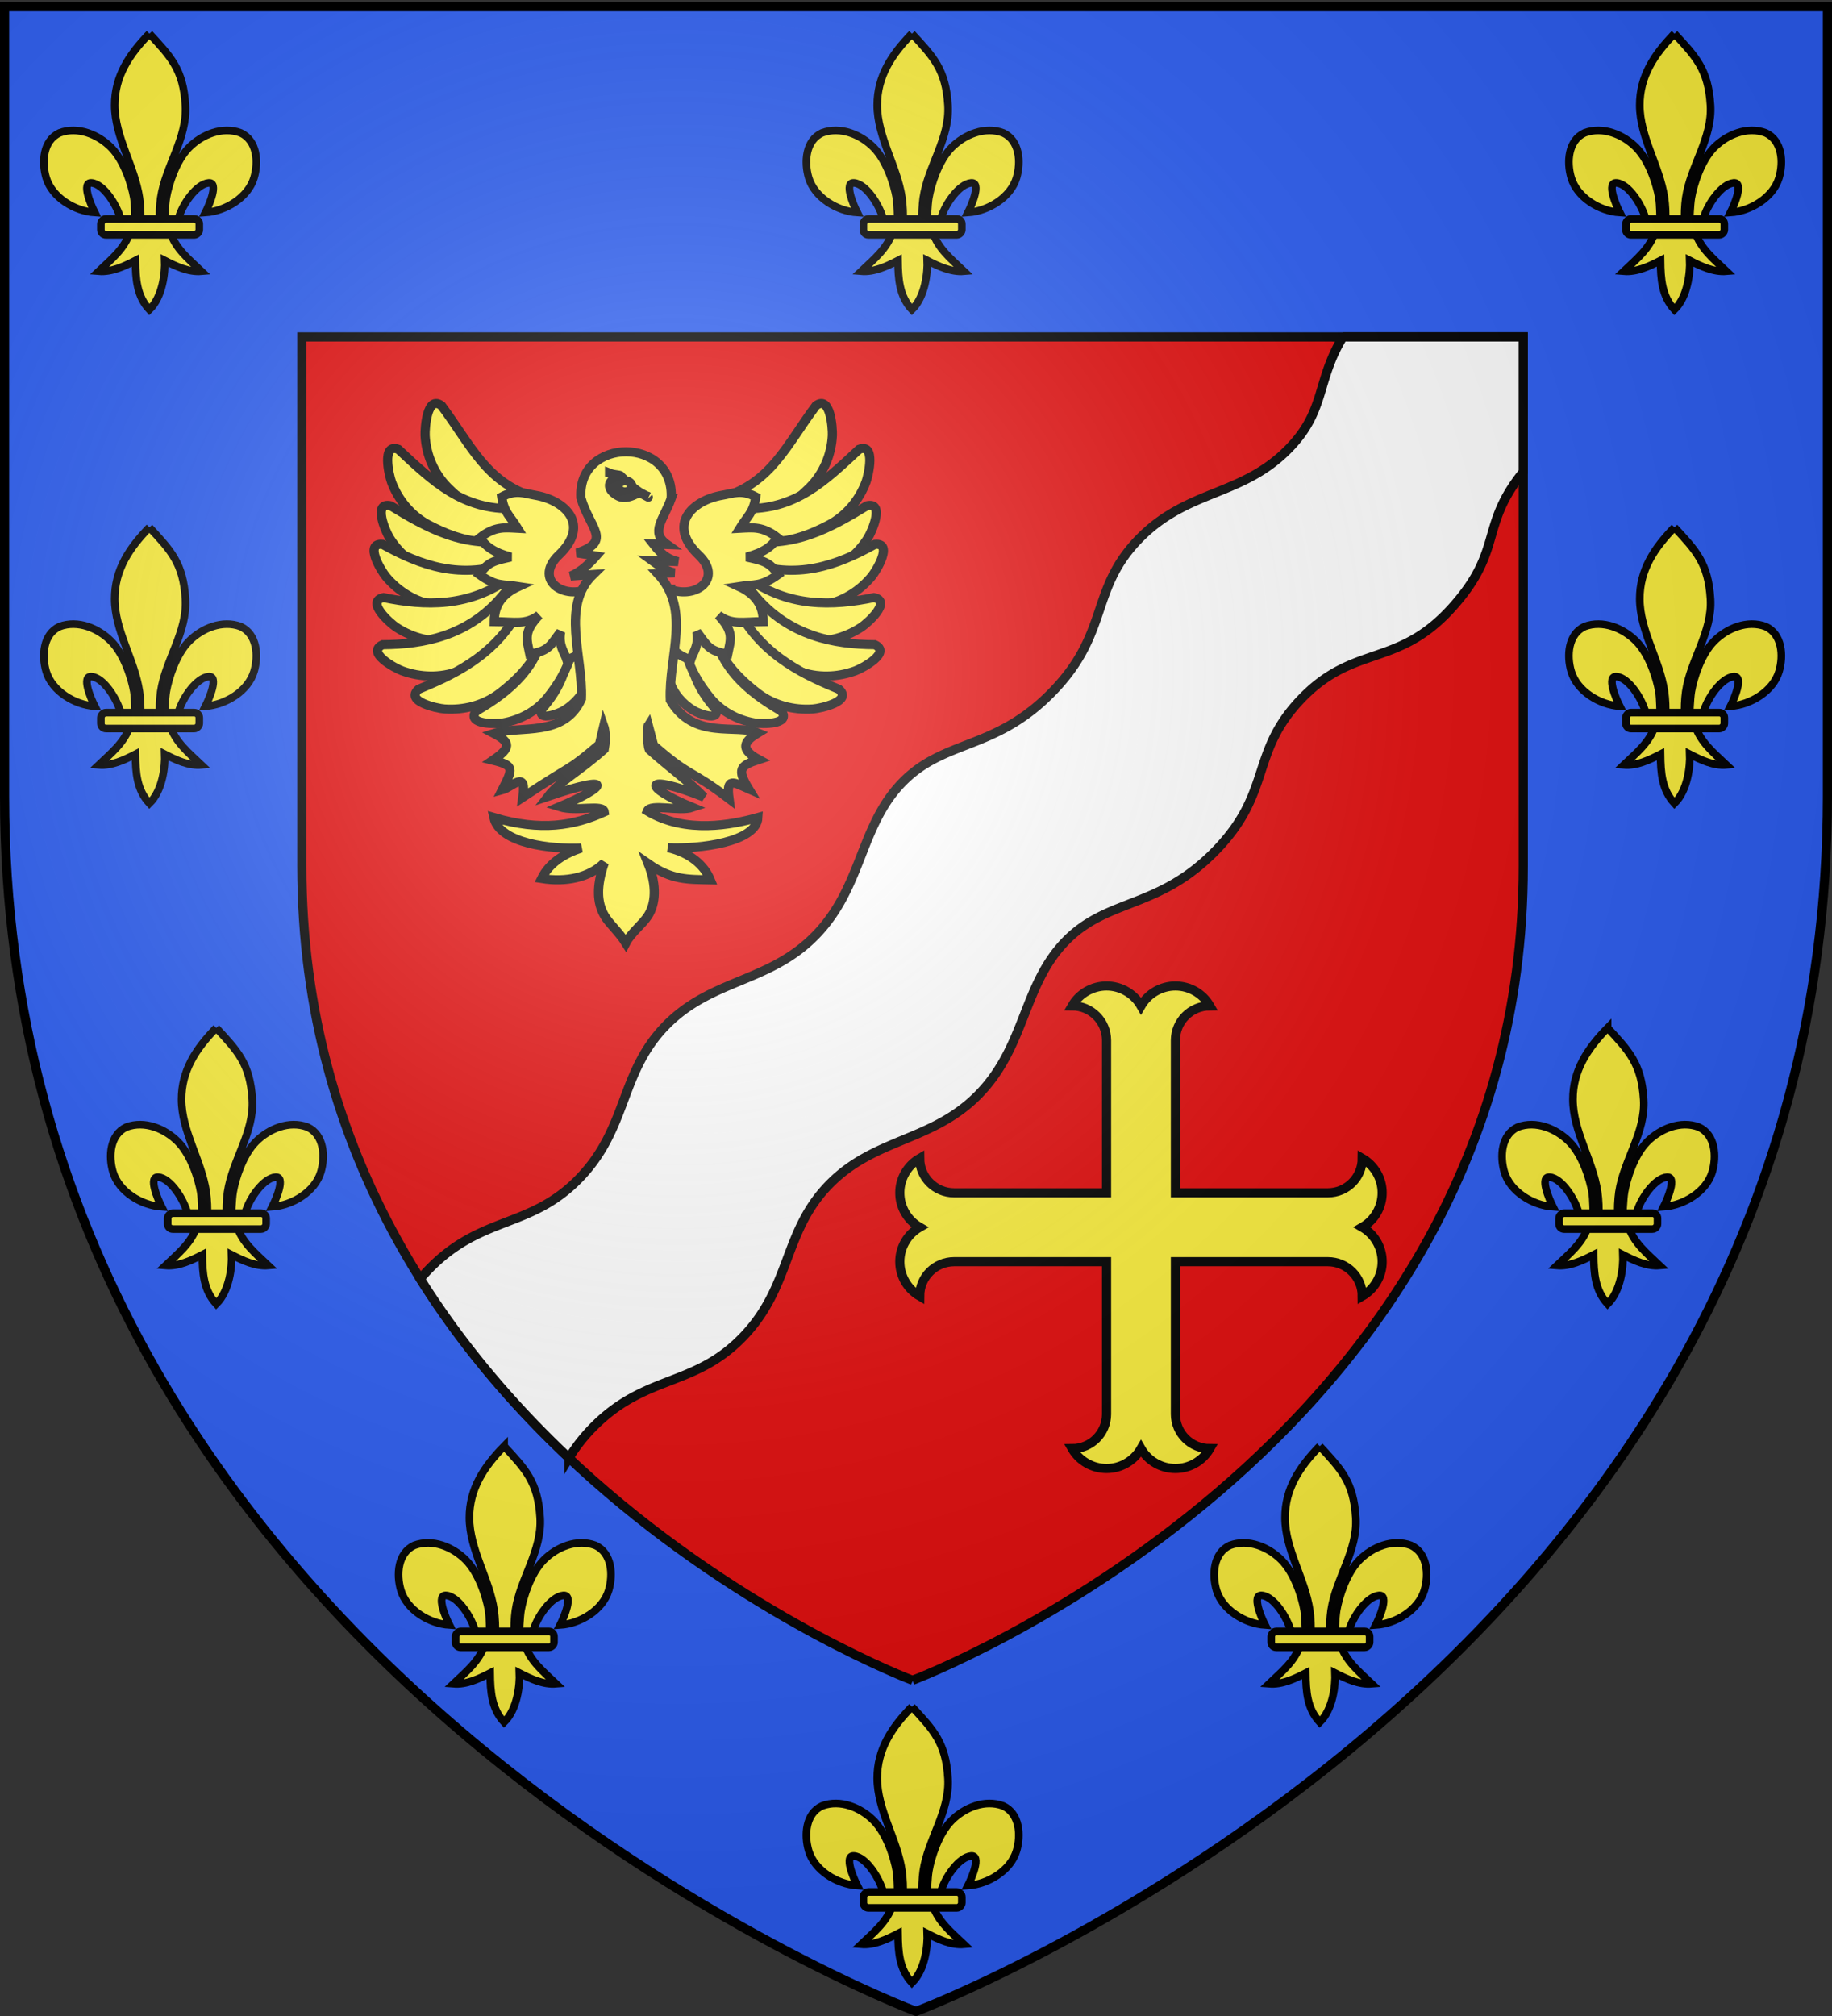
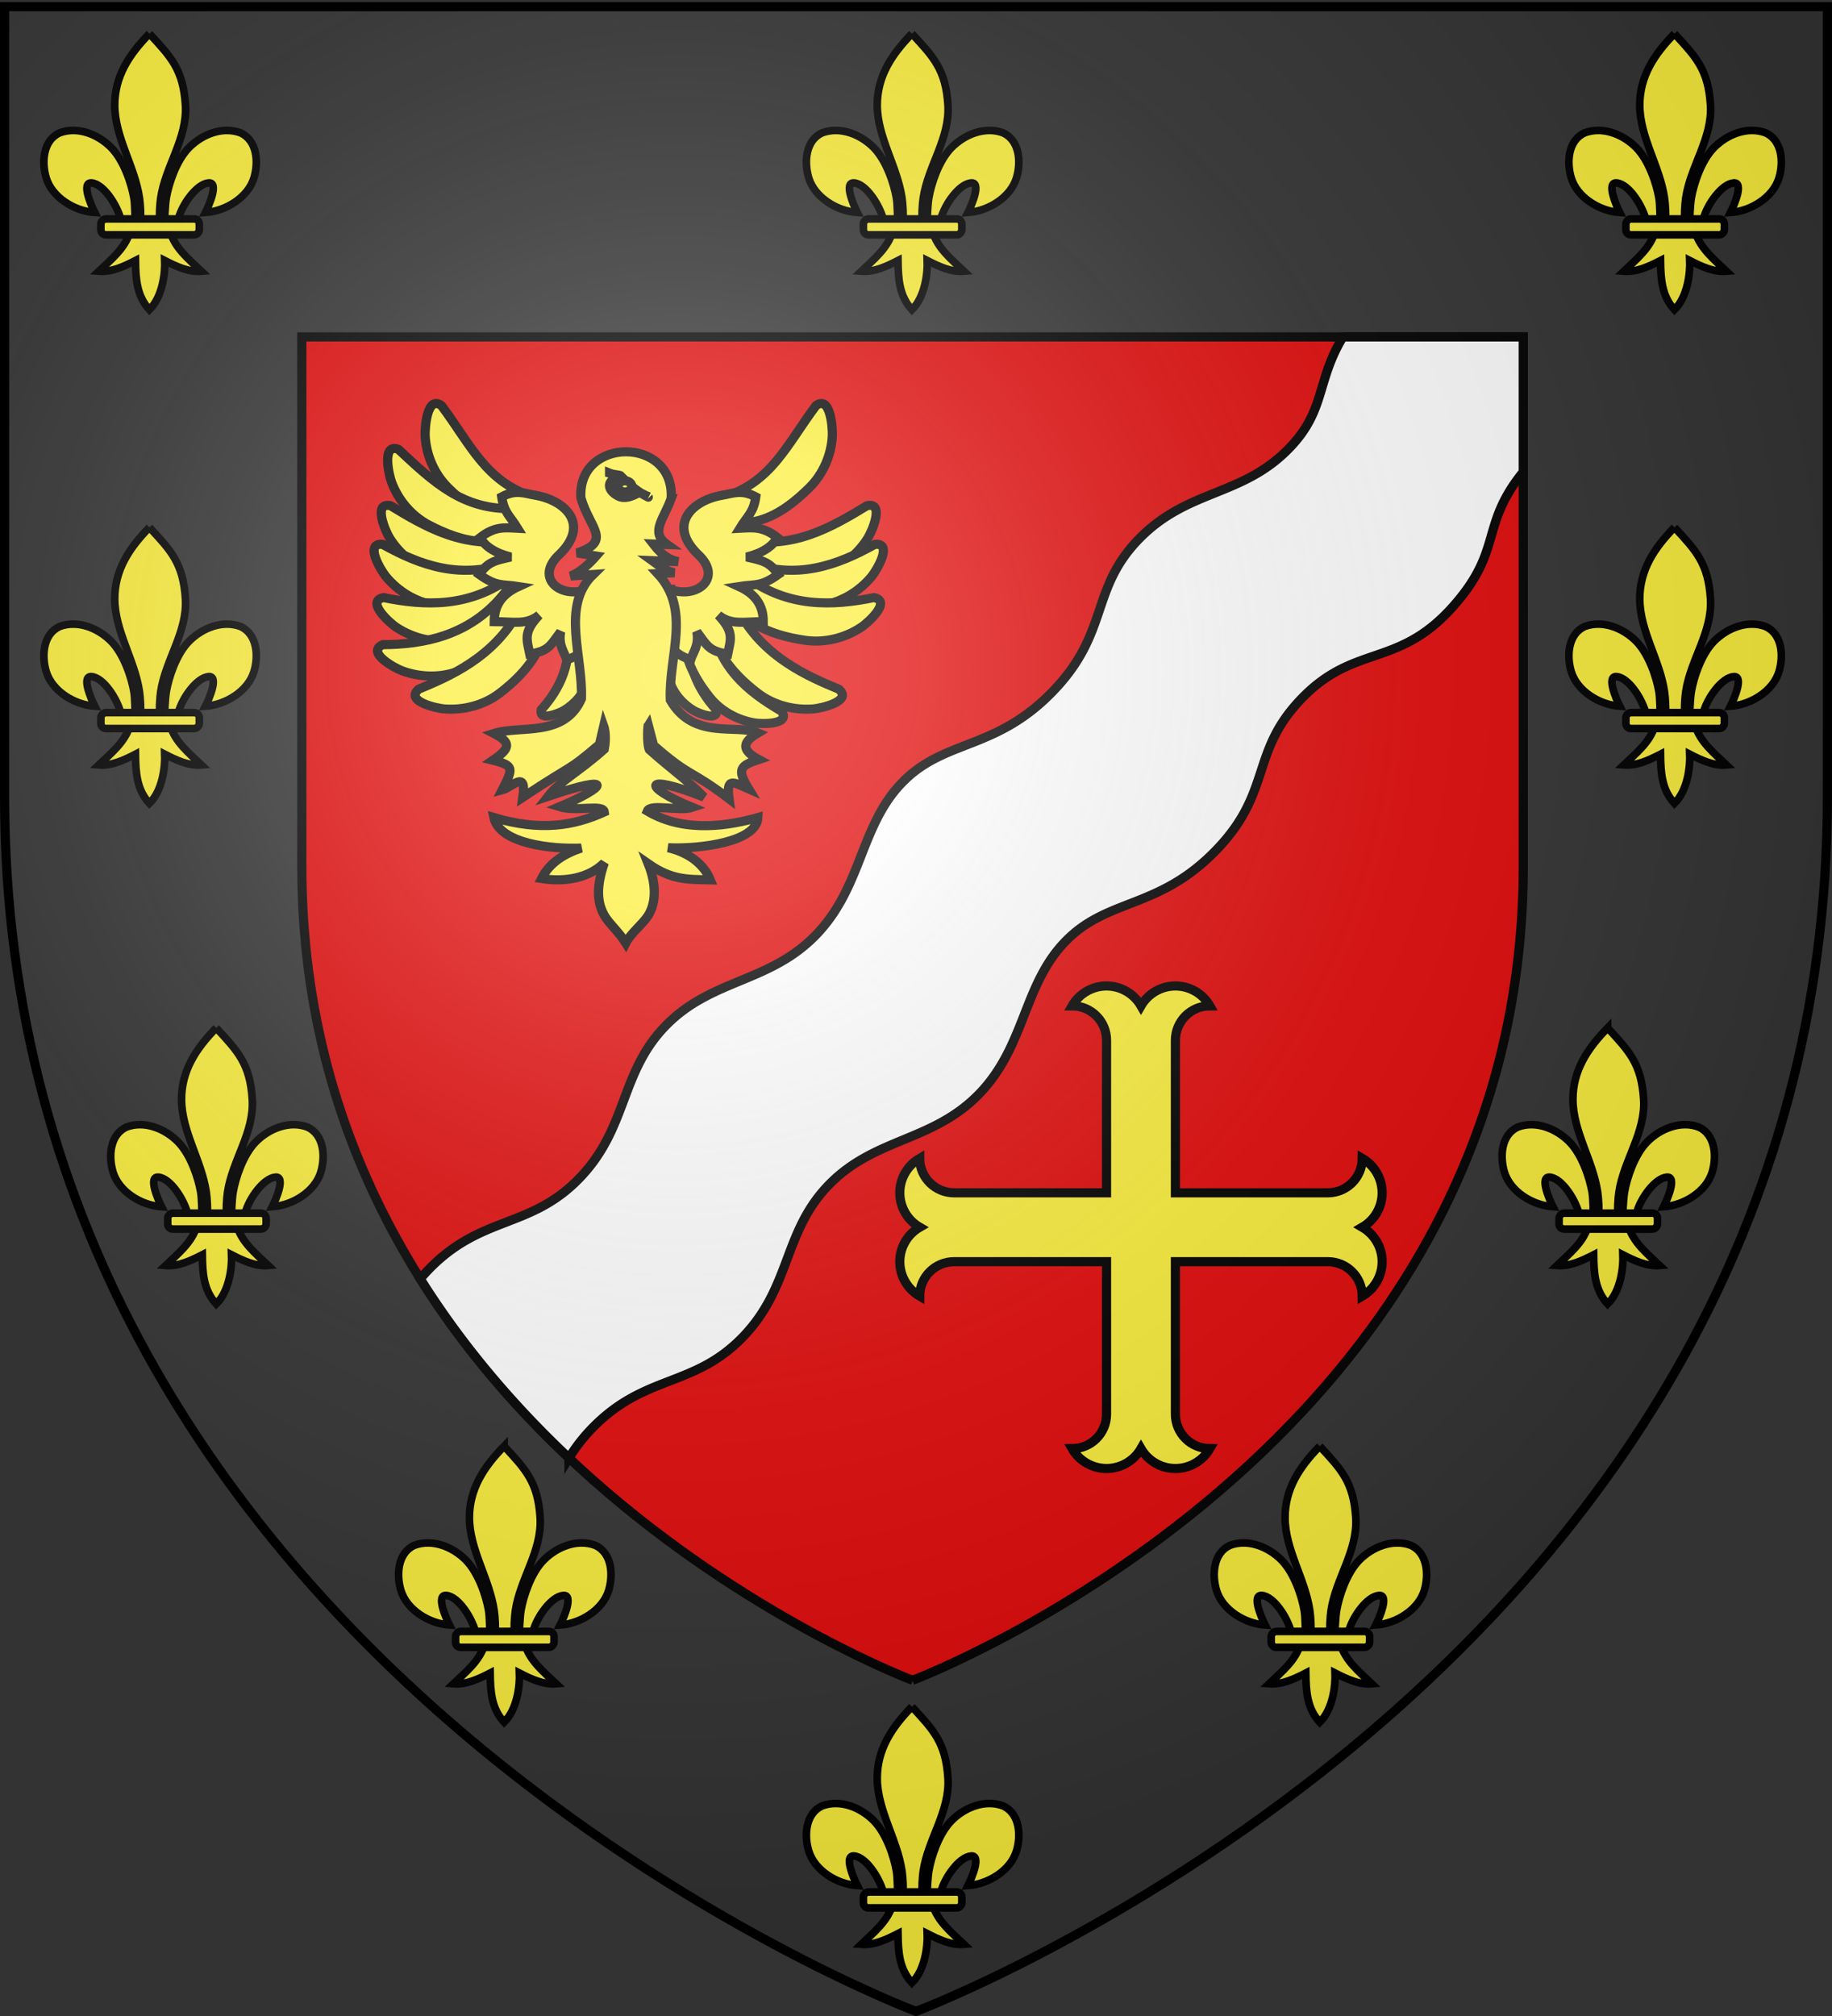
<svg xmlns="http://www.w3.org/2000/svg" xmlns:xlink="http://www.w3.org/1999/xlink" height="660" width="600" version="1.0">
  <rect width="100%" height="100%" fill="#333333" stroke="none" />
  <defs>
    <radialGradient xlink:href="#a" id="b" gradientUnits="userSpaceOnUse" gradientTransform="matrix(1.353 0 0 1.349 -77.63 -85.747)" cx="221.445" cy="226.331" fx="221.445" fy="226.331" r="300" />
    <linearGradient id="a">
      <stop style="stop-color:white;stop-opacity:.314" offset="0" />
      <stop offset=".19" style="stop-color:white;stop-opacity:.251" />
      <stop style="stop-color:#6b6b6b;stop-opacity:.125" offset=".6" />
      <stop style="stop-color:black;stop-opacity:.125" offset="1" />
    </linearGradient>
  </defs>
  <g style="display:inline">
-     <path d="M298.87 658.472s298.5-112.32 298.5-397.772V2.148H.37V260.7c0 285.451 298.5 397.772 298.5 397.772z" style="fill:#2b5df2;fill-opacity:1;fill-rule:evenodd;stroke:none;stroke-width:1px;stroke-linecap:butt;stroke-linejoin:miter;stroke-opacity:1;display:inline" />
    <g style="stroke-width:2.5;stroke-miterlimit:4;stroke-dasharray:none">
      <g style="stroke:#000;stroke-width:10.53;stroke-miterlimit:4;stroke-dasharray:none;stroke-opacity:1;display:inline" transform="matrix(.237 0 0 .237 310.065 184.046)">
        <path d="M-48.097-730.047C-18.635-698.2-1.31-680.639 1.716-631.226c2.8 45.728-27.63 83.959-34.188 128.188-1.244 8.39-2.311 25.513-1.187 32.458.832 5.143 3.392 20.855 6.187 1.414.575-3.999.987-24.06 2.75-34.247 3.212-18.561 13.498-51.199 31.344-69.281 17.838-18.075 46.104-29.799 71.312-20.344 22.84 10.538 25 40.3 18.5 62.062-8.138 27.256-39.24 46.12-67.125 47.97 5.526-10.927 18.75-42.114 4.407-40.876-16.603 1.433-36.463 29.681-41.633 49.06-1.947 7.297-1.16 18.627-11.586 18.159 6.875 23.228 26.28 38.598 43.281 54.812-17.722 1.474-35.255-6.867-50.719-14.812.654 15.925-2.437 49.567-21.156 67.937-17.375-18.916-18.956-41.986-19.281-67.937-15.463 7.945-32.996 16.286-50.719 14.812 17.001-16.214 36.407-31.584 43.281-54.812-10.425.468-11.052-10.155-13-17.453-5.17-19.377-23.616-48.333-40.218-49.766-14.344-1.238-1.12 29.949 4.406 40.875-27.884-1.848-58.986-20.713-67.125-47.969-6.499-21.762-4.34-51.524 18.5-62.062 25.208-9.455 53.474 2.27 71.312 20.344 17.846 18.082 28.132 50.72 31.344 69.281 1.763 10.187 1.468 28.834 2.043 32.833 2.796 19.441 6.062 5.143 6.895 0 1.124-6.945.056-24.069-1.188-32.458-6.559-44.23-34.109-84.015-34.187-128.188-.07-39.886 19.983-70.234 47.937-98.82z" style="fill:#fcef3c;fill-opacity:1;fill-rule:evenodd;stroke:#000;stroke-width:10.53;stroke-linecap:butt;stroke-linejoin:miter;stroke-miterlimit:4;stroke-dasharray:none;stroke-opacity:1" />
        <rect transform="scale(-1 1)" ry="7.012" y="-474.154" x="-20.841" height="22" width="136" style="fill:#fcef3c;fill-opacity:1;fill-rule:evenodd;stroke:#000;stroke-width:10.53;stroke-linejoin:round;stroke-miterlimit:4;stroke-dasharray:none;stroke-opacity:1" rx="7.012" />
      </g>
      <g style="stroke:#000;stroke-width:10.53;stroke-miterlimit:4;stroke-dasharray:none;stroke-opacity:1;display:inline" transform="matrix(.237 0 0 .237 559.797 184.046)">
        <path d="M-48.097-730.047C-18.635-698.2-1.31-680.639 1.716-631.226c2.8 45.728-27.63 83.959-34.188 128.188-1.244 8.39-2.311 25.513-1.187 32.458.832 5.143 3.392 20.855 6.187 1.414.575-3.999.987-24.06 2.75-34.247 3.212-18.561 13.498-51.199 31.344-69.281 17.838-18.075 46.104-29.799 71.312-20.344 22.84 10.538 25 40.3 18.5 62.062-8.138 27.256-39.24 46.12-67.125 47.97 5.526-10.927 18.75-42.114 4.407-40.876-16.603 1.433-36.463 29.681-41.633 49.06-1.947 7.297-1.16 18.627-11.586 18.159 6.875 23.228 26.28 38.598 43.281 54.812-17.722 1.474-35.255-6.867-50.719-14.812.654 15.925-2.437 49.567-21.156 67.937-17.375-18.916-18.956-41.986-19.281-67.937-15.463 7.945-32.996 16.286-50.719 14.812 17.001-16.214 36.407-31.584 43.281-54.812-10.425.468-11.052-10.155-13-17.453-5.17-19.377-23.616-48.333-40.218-49.766-14.344-1.238-1.12 29.949 4.406 40.875-27.884-1.848-58.986-20.713-67.125-47.969-6.499-21.762-4.34-51.524 18.5-62.062 25.208-9.455 53.474 2.27 71.312 20.344 17.846 18.082 28.132 50.72 31.344 69.281 1.763 10.187 1.468 28.834 2.043 32.833 2.796 19.441 6.062 5.143 6.895 0 1.124-6.945.056-24.069-1.188-32.458-6.559-44.23-34.109-84.015-34.187-128.188-.07-39.886 19.983-70.234 47.937-98.82z" style="fill:#fcef3c;fill-opacity:1;fill-rule:evenodd;stroke:#000;stroke-width:10.53;stroke-linecap:butt;stroke-linejoin:miter;stroke-miterlimit:4;stroke-dasharray:none;stroke-opacity:1" />
        <rect transform="scale(-1 1)" ry="7.012" y="-474.154" x="-20.841" height="22" width="136" style="fill:#fcef3c;fill-opacity:1;fill-rule:evenodd;stroke:#000;stroke-width:10.53;stroke-linejoin:round;stroke-miterlimit:4;stroke-dasharray:none;stroke-opacity:1" rx="7.012" />
      </g>
      <g style="stroke:#000;stroke-width:10.53;stroke-miterlimit:4;stroke-dasharray:none;stroke-opacity:1;display:inline" transform="matrix(.237 0 0 .237 60.333 184.046)">
        <path d="M-48.097-730.047C-18.635-698.2-1.31-680.639 1.716-631.226c2.8 45.728-27.63 83.959-34.188 128.188-1.244 8.39-2.311 25.513-1.187 32.458.832 5.143 3.392 20.855 6.187 1.414.575-3.999.987-24.06 2.75-34.247 3.212-18.561 13.498-51.199 31.344-69.281 17.838-18.075 46.104-29.799 71.312-20.344 22.84 10.538 25 40.3 18.5 62.062-8.138 27.256-39.24 46.12-67.125 47.97 5.526-10.927 18.75-42.114 4.407-40.876-16.603 1.433-36.463 29.681-41.633 49.06-1.947 7.297-1.16 18.627-11.586 18.159 6.875 23.228 26.28 38.598 43.281 54.812-17.722 1.474-35.255-6.867-50.719-14.812.654 15.925-2.437 49.567-21.156 67.937-17.375-18.916-18.956-41.986-19.281-67.937-15.463 7.945-32.996 16.286-50.719 14.812 17.001-16.214 36.407-31.584 43.281-54.812-10.425.468-11.052-10.155-13-17.453-5.17-19.377-23.616-48.333-40.218-49.766-14.344-1.238-1.12 29.949 4.406 40.875-27.884-1.848-58.986-20.713-67.125-47.969-6.499-21.762-4.34-51.524 18.5-62.062 25.208-9.455 53.474 2.27 71.312 20.344 17.846 18.082 28.132 50.72 31.344 69.281 1.763 10.187 1.468 28.834 2.043 32.833 2.796 19.441 6.062 5.143 6.895 0 1.124-6.945.056-24.069-1.188-32.458-6.559-44.23-34.109-84.015-34.187-128.188-.07-39.886 19.983-70.234 47.937-98.82z" style="fill:#fcef3c;fill-opacity:1;fill-rule:evenodd;stroke:#000;stroke-width:10.53;stroke-linecap:butt;stroke-linejoin:miter;stroke-miterlimit:4;stroke-dasharray:none;stroke-opacity:1" />
        <rect transform="scale(-1 1)" ry="7.012" y="-474.154" x="-20.841" height="22" width="136" style="fill:#fcef3c;fill-opacity:1;fill-rule:evenodd;stroke:#000;stroke-width:10.53;stroke-linejoin:round;stroke-miterlimit:4;stroke-dasharray:none;stroke-opacity:1" rx="7.012" />
      </g>
    </g>
    <g style="stroke-width:2.5;stroke-miterlimit:4;stroke-dasharray:none">
      <g style="stroke:#000;stroke-width:10.53;stroke-miterlimit:4;stroke-dasharray:none;stroke-opacity:1;display:inline" transform="matrix(.237 0 0 .237 60.333 345.67)">
        <path d="M-48.097-730.047C-18.635-698.2-1.31-680.639 1.716-631.226c2.8 45.728-27.63 83.959-34.188 128.188-1.244 8.39-2.311 25.513-1.187 32.458.832 5.143 3.392 20.855 6.187 1.414.575-3.999.987-24.06 2.75-34.247 3.212-18.561 13.498-51.199 31.344-69.281 17.838-18.075 46.104-29.799 71.312-20.344 22.84 10.538 25 40.3 18.5 62.062-8.138 27.256-39.24 46.12-67.125 47.97 5.526-10.927 18.75-42.114 4.407-40.876-16.603 1.433-36.463 29.681-41.633 49.06-1.947 7.297-1.16 18.627-11.586 18.159 6.875 23.228 26.28 38.598 43.281 54.812-17.722 1.474-35.255-6.867-50.719-14.812.654 15.925-2.437 49.567-21.156 67.937-17.375-18.916-18.956-41.986-19.281-67.937-15.463 7.945-32.996 16.286-50.719 14.812 17.001-16.214 36.407-31.584 43.281-54.812-10.425.468-11.052-10.155-13-17.453-5.17-19.377-23.616-48.333-40.218-49.766-14.344-1.238-1.12 29.949 4.406 40.875-27.884-1.848-58.986-20.713-67.125-47.969-6.499-21.762-4.34-51.524 18.5-62.062 25.208-9.455 53.474 2.27 71.312 20.344 17.846 18.082 28.132 50.72 31.344 69.281 1.763 10.187 1.468 28.834 2.043 32.833 2.796 19.441 6.062 5.143 6.895 0 1.124-6.945.056-24.069-1.188-32.458-6.559-44.23-34.109-84.015-34.187-128.188-.07-39.886 19.983-70.234 47.937-98.82z" style="fill:#fcef3c;fill-opacity:1;fill-rule:evenodd;stroke:#000;stroke-width:10.53;stroke-linecap:butt;stroke-linejoin:miter;stroke-miterlimit:4;stroke-dasharray:none;stroke-opacity:1" />
        <rect transform="scale(-1 1)" ry="7.012" y="-474.154" x="-20.841" height="22" width="136" style="fill:#fcef3c;fill-opacity:1;fill-rule:evenodd;stroke:#000;stroke-width:10.53;stroke-linejoin:round;stroke-miterlimit:4;stroke-dasharray:none;stroke-opacity:1" rx="7.012" />
      </g>
      <g style="stroke:#000;stroke-width:10.53;stroke-miterlimit:4;stroke-dasharray:none;stroke-opacity:1;display:inline" transform="matrix(.237 0 0 .237 559.797 345.67)">
        <path d="M-48.097-730.047C-18.635-698.2-1.31-680.639 1.716-631.226c2.8 45.728-27.63 83.959-34.188 128.188-1.244 8.39-2.311 25.513-1.187 32.458.832 5.143 3.392 20.855 6.187 1.414.575-3.999.987-24.06 2.75-34.247 3.212-18.561 13.498-51.199 31.344-69.281 17.838-18.075 46.104-29.799 71.312-20.344 22.84 10.538 25 40.3 18.5 62.062-8.138 27.256-39.24 46.12-67.125 47.97 5.526-10.927 18.75-42.114 4.407-40.876-16.603 1.433-36.463 29.681-41.633 49.06-1.947 7.297-1.16 18.627-11.586 18.159 6.875 23.228 26.28 38.598 43.281 54.812-17.722 1.474-35.255-6.867-50.719-14.812.654 15.925-2.437 49.567-21.156 67.937-17.375-18.916-18.956-41.986-19.281-67.937-15.463 7.945-32.996 16.286-50.719 14.812 17.001-16.214 36.407-31.584 43.281-54.812-10.425.468-11.052-10.155-13-17.453-5.17-19.377-23.616-48.333-40.218-49.766-14.344-1.238-1.12 29.949 4.406 40.875-27.884-1.848-58.986-20.713-67.125-47.969-6.499-21.762-4.34-51.524 18.5-62.062 25.208-9.455 53.474 2.27 71.312 20.344 17.846 18.082 28.132 50.72 31.344 69.281 1.763 10.187 1.468 28.834 2.043 32.833 2.796 19.441 6.062 5.143 6.895 0 1.124-6.945.056-24.069-1.188-32.458-6.559-44.23-34.109-84.015-34.187-128.188-.07-39.886 19.983-70.234 47.937-98.82z" style="fill:#fcef3c;fill-opacity:1;fill-rule:evenodd;stroke:#000;stroke-width:10.53;stroke-linecap:butt;stroke-linejoin:miter;stroke-miterlimit:4;stroke-dasharray:none;stroke-opacity:1" />
        <rect transform="scale(-1 1)" ry="7.012" y="-474.154" x="-20.841" height="22" width="136" style="fill:#fcef3c;fill-opacity:1;fill-rule:evenodd;stroke:#000;stroke-width:10.53;stroke-linejoin:round;stroke-miterlimit:4;stroke-dasharray:none;stroke-opacity:1" rx="7.012" />
      </g>
    </g>
    <g transform="matrix(.237 0 0 .237 310.065 731.773)" style="stroke:#000;stroke-width:10.53;stroke-miterlimit:4;stroke-dasharray:none;stroke-opacity:1;display:inline">
      <path style="fill:#fcef3c;fill-opacity:1;fill-rule:evenodd;stroke:#000;stroke-width:10.53;stroke-linecap:butt;stroke-linejoin:miter;stroke-miterlimit:4;stroke-dasharray:none;stroke-opacity:1" d="M-48.097-730.047C-18.635-698.2-1.31-680.639 1.716-631.226c2.8 45.728-27.63 83.959-34.188 128.188-1.244 8.39-2.311 25.513-1.187 32.458.832 5.143 3.392 20.855 6.187 1.414.575-3.999.987-24.06 2.75-34.247 3.212-18.561 13.498-51.199 31.344-69.281 17.838-18.075 46.104-29.799 71.312-20.344 22.84 10.538 25 40.3 18.5 62.062-8.138 27.256-39.24 46.12-67.125 47.97 5.526-10.927 18.75-42.114 4.407-40.876-16.603 1.433-36.463 29.681-41.633 49.06-1.947 7.297-1.16 18.627-11.586 18.159 6.875 23.228 26.28 38.598 43.281 54.812-17.722 1.474-35.255-6.867-50.719-14.812.654 15.925-2.437 49.567-21.156 67.937-17.375-18.916-18.956-41.986-19.281-67.937-15.463 7.945-32.996 16.286-50.719 14.812 17.001-16.214 36.407-31.584 43.281-54.812-10.425.468-11.052-10.155-13-17.453-5.17-19.377-23.616-48.333-40.218-49.766-14.344-1.238-1.12 29.949 4.406 40.875-27.884-1.848-58.986-20.713-67.125-47.969-6.499-21.762-4.34-51.524 18.5-62.062 25.208-9.455 53.474 2.27 71.312 20.344 17.846 18.082 28.132 50.72 31.344 69.281 1.763 10.187 1.468 28.834 2.043 32.833 2.796 19.441 6.062 5.143 6.895 0 1.124-6.945.056-24.069-1.188-32.458-6.559-44.23-34.109-84.015-34.187-128.188-.07-39.886 19.983-70.234 47.937-98.82z" />
      <rect rx="7.012" style="fill:#fcef3c;fill-opacity:1;fill-rule:evenodd;stroke:#000;stroke-width:10.53;stroke-linejoin:round;stroke-miterlimit:4;stroke-dasharray:none;stroke-opacity:1" width="136" height="22" x="-20.841" y="-474.154" ry="7.012" transform="scale(-1 1)" />
    </g>
    <g style="stroke-width:2.5;stroke-miterlimit:4;stroke-dasharray:none">
      <g style="stroke:#000;stroke-width:10.53;stroke-miterlimit:4;stroke-dasharray:none;stroke-opacity:1;display:inline" transform="matrix(.237 0 0 .237 443.63 646.471)">
        <path d="M-48.097-730.047C-18.635-698.2-1.31-680.639 1.716-631.226c2.8 45.728-27.63 83.959-34.188 128.188-1.244 8.39-2.311 25.513-1.187 32.458.832 5.143 3.392 20.855 6.187 1.414.575-3.999.987-24.06 2.75-34.247 3.212-18.561 13.498-51.199 31.344-69.281 17.838-18.075 46.104-29.799 71.312-20.344 22.84 10.538 25 40.3 18.5 62.062-8.138 27.256-39.24 46.12-67.125 47.97 5.526-10.927 18.75-42.114 4.407-40.876-16.603 1.433-36.463 29.681-41.633 49.06-1.947 7.297-1.16 18.627-11.586 18.159 6.875 23.228 26.28 38.598 43.281 54.812-17.722 1.474-35.255-6.867-50.719-14.812.654 15.925-2.437 49.567-21.156 67.937-17.375-18.916-18.956-41.986-19.281-67.937-15.463 7.945-32.996 16.286-50.719 14.812 17.001-16.214 36.407-31.584 43.281-54.812-10.425.468-11.052-10.155-13-17.453-5.17-19.377-23.616-48.333-40.218-49.766-14.344-1.238-1.12 29.949 4.406 40.875-27.884-1.848-58.986-20.713-67.125-47.969-6.499-21.762-4.34-51.524 18.5-62.062 25.208-9.455 53.474 2.27 71.312 20.344 17.846 18.082 28.132 50.72 31.344 69.281 1.763 10.187 1.468 28.834 2.043 32.833 2.796 19.441 6.062 5.143 6.895 0 1.124-6.945.056-24.069-1.188-32.458-6.559-44.23-34.109-84.015-34.187-128.188-.07-39.886 19.983-70.234 47.937-98.82z" style="fill:#fcef3c;fill-opacity:1;fill-rule:evenodd;stroke:#000;stroke-width:10.53;stroke-linecap:butt;stroke-linejoin:miter;stroke-miterlimit:4;stroke-dasharray:none;stroke-opacity:1" />
        <rect transform="scale(-1 1)" ry="7.012" y="-474.154" x="-20.841" height="22" width="136" style="fill:#fcef3c;fill-opacity:1;fill-rule:evenodd;stroke:#000;stroke-width:10.53;stroke-linejoin:round;stroke-miterlimit:4;stroke-dasharray:none;stroke-opacity:1" rx="7.012" />
      </g>
      <g style="stroke:#000;stroke-width:10.53;stroke-miterlimit:4;stroke-dasharray:none;stroke-opacity:1;display:inline" transform="matrix(.237 0 0 .237 176.5 646.471)">
        <path d="M-48.097-730.047C-18.635-698.2-1.31-680.639 1.716-631.226c2.8 45.728-27.63 83.959-34.188 128.188-1.244 8.39-2.311 25.513-1.187 32.458.832 5.143 3.392 20.855 6.187 1.414.575-3.999.987-24.06 2.75-34.247 3.212-18.561 13.498-51.199 31.344-69.281 17.838-18.075 46.104-29.799 71.312-20.344 22.84 10.538 25 40.3 18.5 62.062-8.138 27.256-39.24 46.12-67.125 47.97 5.526-10.927 18.75-42.114 4.407-40.876-16.603 1.433-36.463 29.681-41.633 49.06-1.947 7.297-1.16 18.627-11.586 18.159 6.875 23.228 26.28 38.598 43.281 54.812-17.722 1.474-35.255-6.867-50.719-14.812.654 15.925-2.437 49.567-21.156 67.937-17.375-18.916-18.956-41.986-19.281-67.937-15.463 7.945-32.996 16.286-50.719 14.812 17.001-16.214 36.407-31.584 43.281-54.812-10.425.468-11.052-10.155-13-17.453-5.17-19.377-23.616-48.333-40.218-49.766-14.344-1.238-1.12 29.949 4.406 40.875-27.884-1.848-58.986-20.713-67.125-47.969-6.499-21.762-4.34-51.524 18.5-62.062 25.208-9.455 53.474 2.27 71.312 20.344 17.846 18.082 28.132 50.72 31.344 69.281 1.763 10.187 1.468 28.834 2.043 32.833 2.796 19.441 6.062 5.143 6.895 0 1.124-6.945.056-24.069-1.188-32.458-6.559-44.23-34.109-84.015-34.187-128.188-.07-39.886 19.983-70.234 47.937-98.82z" style="fill:#fcef3c;fill-opacity:1;fill-rule:evenodd;stroke:#000;stroke-width:10.53;stroke-linecap:butt;stroke-linejoin:miter;stroke-miterlimit:4;stroke-dasharray:none;stroke-opacity:1" />
        <rect transform="scale(-1 1)" ry="7.012" y="-474.154" x="-20.841" height="22" width="136" style="fill:#fcef3c;fill-opacity:1;fill-rule:evenodd;stroke:#000;stroke-width:10.53;stroke-linejoin:round;stroke-miterlimit:4;stroke-dasharray:none;stroke-opacity:1" rx="7.012" />
      </g>
    </g>
    <g style="stroke-width:2.5;stroke-miterlimit:4;stroke-dasharray:none">
      <g style="stroke:#000;stroke-width:10.53;stroke-miterlimit:4;stroke-dasharray:none;stroke-opacity:1;display:inline" transform="matrix(.237 0 0 .237 82.22 509.54)">
        <path d="M-48.097-730.047C-18.635-698.2-1.31-680.639 1.716-631.226c2.8 45.728-27.63 83.959-34.188 128.188-1.244 8.39-2.311 25.513-1.187 32.458.832 5.143 3.392 20.855 6.187 1.414.575-3.999.987-24.06 2.75-34.247 3.212-18.561 13.498-51.199 31.344-69.281 17.838-18.075 46.104-29.799 71.312-20.344 22.84 10.538 25 40.3 18.5 62.062-8.138 27.256-39.24 46.12-67.125 47.97 5.526-10.927 18.75-42.114 4.407-40.876-16.603 1.433-36.463 29.681-41.633 49.06-1.947 7.297-1.16 18.627-11.586 18.159 6.875 23.228 26.28 38.598 43.281 54.812-17.722 1.474-35.255-6.867-50.719-14.812.654 15.925-2.437 49.567-21.156 67.937-17.375-18.916-18.956-41.986-19.281-67.937-15.463 7.945-32.996 16.286-50.719 14.812 17.001-16.214 36.407-31.584 43.281-54.812-10.425.468-11.052-10.155-13-17.453-5.17-19.377-23.616-48.333-40.218-49.766-14.344-1.238-1.12 29.949 4.406 40.875-27.884-1.848-58.986-20.713-67.125-47.969-6.499-21.762-4.34-51.524 18.5-62.062 25.208-9.455 53.474 2.27 71.312 20.344 17.846 18.082 28.132 50.72 31.344 69.281 1.763 10.187 1.468 28.834 2.043 32.833 2.796 19.441 6.062 5.143 6.895 0 1.124-6.945.056-24.069-1.188-32.458-6.559-44.23-34.109-84.015-34.187-128.188-.07-39.886 19.983-70.234 47.937-98.82z" style="fill:#fcef3c;fill-opacity:1;fill-rule:evenodd;stroke:#000;stroke-width:10.53;stroke-linecap:butt;stroke-linejoin:miter;stroke-miterlimit:4;stroke-dasharray:none;stroke-opacity:1" />
        <rect transform="scale(-1 1)" ry="7.012" y="-474.154" x="-20.841" height="22" width="136" style="fill:#fcef3c;fill-opacity:1;fill-rule:evenodd;stroke:#000;stroke-width:10.53;stroke-linejoin:round;stroke-miterlimit:4;stroke-dasharray:none;stroke-opacity:1" rx="7.012" />
      </g>
      <g transform="matrix(.237 0 0 .237 537.91 509.54)" style="stroke:#000;stroke-width:10.53;stroke-miterlimit:4;stroke-dasharray:none;stroke-opacity:1;display:inline">
        <path style="fill:#fcef3c;fill-opacity:1;fill-rule:evenodd;stroke:#000;stroke-width:10.53;stroke-linecap:butt;stroke-linejoin:miter;stroke-miterlimit:4;stroke-dasharray:none;stroke-opacity:1" d="M-48.097-730.047C-18.635-698.2-1.31-680.639 1.716-631.226c2.8 45.728-27.63 83.959-34.188 128.188-1.244 8.39-2.311 25.513-1.187 32.458.832 5.143 3.392 20.855 6.187 1.414.575-3.999.987-24.06 2.75-34.247 3.212-18.561 13.498-51.199 31.344-69.281 17.838-18.075 46.104-29.799 71.312-20.344 22.84 10.538 25 40.3 18.5 62.062-8.138 27.256-39.24 46.12-67.125 47.97 5.526-10.927 18.75-42.114 4.407-40.876-16.603 1.433-36.463 29.681-41.633 49.06-1.947 7.297-1.16 18.627-11.586 18.159 6.875 23.228 26.28 38.598 43.281 54.812-17.722 1.474-35.255-6.867-50.719-14.812.654 15.925-2.437 49.567-21.156 67.937-17.375-18.916-18.956-41.986-19.281-67.937-15.463 7.945-32.996 16.286-50.719 14.812 17.001-16.214 36.407-31.584 43.281-54.812-10.425.468-11.052-10.155-13-17.453-5.17-19.377-23.616-48.333-40.218-49.766-14.344-1.238-1.12 29.949 4.406 40.875-27.884-1.848-58.986-20.713-67.125-47.969-6.499-21.762-4.34-51.524 18.5-62.062 25.208-9.455 53.474 2.27 71.312 20.344 17.846 18.082 28.132 50.72 31.344 69.281 1.763 10.187 1.468 28.834 2.043 32.833 2.796 19.441 6.062 5.143 6.895 0 1.124-6.945.056-24.069-1.188-32.458-6.559-44.23-34.109-84.015-34.187-128.188-.07-39.886 19.983-70.234 47.937-98.82z" />
        <rect rx="7.012" style="fill:#fcef3c;fill-opacity:1;fill-rule:evenodd;stroke:#000;stroke-width:10.53;stroke-linejoin:round;stroke-miterlimit:4;stroke-dasharray:none;stroke-opacity:1" width="136" height="22" x="-20.841" y="-474.154" ry="7.012" transform="scale(-1 1)" />
      </g>
    </g>
  </g>
  <g style="display:inline">
    <path style="opacity:1;fill:#e20909;fill-opacity:1;fill-rule:evenodd;stroke:#000;stroke-width:3;stroke-linecap:butt;stroke-linejoin:miter;stroke-miterlimit:4;stroke-dasharray:none;stroke-opacity:1;display:inline" d="M298.87 550.095S98.848 474.83 98.848 283.554V110.302h400.04v173.252c0 191.277-200.02 266.54-200.02 266.54z" />
    <path style="opacity:1;fill:#fff;fill-opacity:1;fill-rule:evenodd;stroke:#000;stroke-width:3;stroke-linecap:butt;stroke-linejoin:miter;stroke-miterlimit:4;stroke-dasharray:none;stroke-opacity:1;display:inline" d="M439.813 110.313c-8.826 14.621-5.527 24.03-17.657 36.5-15.46 15.893-33.14 13.19-49.187 29.687-16.066 16.516-9.527 30.687-28.313 50s-35.293 15.404-49.187 29.688c-13.894 14.283-13.049 34.276-28.313 49.968-15.263 15.692-34.12 14.197-49.187 29.688-15.068 15.49-12.266 33.503-28.313 50-16.046 16.497-31.935 11.952-49.156 29.656a60.187 60.187 0 0 0-2.875 3.156c14.262 22.718 31.237 42.194 48.719 58.656a55.539 55.539 0 0 1 7.625-9.78c17.22-17.705 33.14-13.191 49.187-29.688 16.047-16.497 13.245-34.478 28.313-49.969 15.068-15.49 33.892-13.995 49.156-29.688 15.264-15.692 14.419-35.716 28.313-50 13.893-14.283 30.4-10.374 49.187-29.687 18.786-19.313 11.092-32.265 28.313-49.969 17.238-17.722 31.355-9.84 49.187-29.687 16.888-18.797 8.845-26.616 23.25-44.344v-44.188h-59.063z" />
    <g style="fill:#fcef3c;fill-opacity:1;stroke:#000;stroke-width:10.306;stroke-miterlimit:4;stroke-dasharray:none;stroke-opacity:1">
      <g style="fill:#fcef3c;fill-opacity:1;stroke:#000;stroke-width:12.556;stroke-miterlimit:4;stroke-dasharray:none;stroke-opacity:1">
        <g style="fill:#fcef3c;fill-opacity:1;stroke:#000;stroke-width:12.556;stroke-miterlimit:4;stroke-dasharray:none;stroke-opacity:1">
          <g style="fill:#fcef3c;fill-opacity:1;stroke:#000;stroke-width:12.556;stroke-miterlimit:4;stroke-dasharray:none;stroke-opacity:1">
            <path d="M2105.106 155.745c64.814-20.262 85.548-71.73 125.456-125.9 19.952-15.329 22.817 31.002 22.453 41.089-1.303 26.695-12.271 52.788-31.122 71.852-19.188 19.157-41.14 37.188-67.51 45.148-11.423 3.18-24.045 4.586-35.512 1.921-2.853-3.89-6.206-7.543-8.756-11.574l-5.009-22.536z" style="fill:#fcef3c;fill-opacity:1;fill-rule:evenodd;stroke:#000;stroke-width:12.556;stroke-linecap:butt;stroke-linejoin:miter;stroke-miterlimit:4;stroke-dasharray:none;stroke-opacity:1" transform="matrix(.24 0 0 .237 -268.117 125.752)" />
-             <path d="M2131.93 172.003c69.977 1.971 109.442-36.469 157.7-81.98 22.855-8.685 12.726 35.421 9.342 44.947-9.089 24.943-26.98 46.63-50.439 59.288-22.866 12.133-47.786 22.161-73.934 23.336-13.67.495-27.51-2.268-39.727-8.488-1.598-4.71-3.723-9.35-4.997-14.102l2.055-23z" style="fill:#fcef3c;fill-opacity:1;fill-rule:evenodd;stroke:#000;stroke-width:12.556;stroke-linecap:butt;stroke-linejoin:miter;stroke-miterlimit:4;stroke-dasharray:none;stroke-opacity:1" transform="matrix(.24 0 0 .237 -268.117 125.752)" />
            <path d="M2129.752 214.865c68.942 14.065 121.679-16.85 170.419-46.878 24.68-5.58 6.858 35.602 1.265 44.692-13.857 22.433-35.458 40.13-60.812 47.858-24.037 7.138-49.522 11.597-74.606 8.488-14.918-1.979-29.436-7.731-41.152-17.263-.581-4.939-1.678-9.918-1.937-14.83l6.823-22.067z" style="fill:#fcef3c;fill-opacity:1;fill-rule:evenodd;stroke:#000;stroke-width:12.556;stroke-linecap:butt;stroke-linejoin:miter;stroke-miterlimit:4;stroke-dasharray:none;stroke-opacity:1" transform="matrix(.24 0 0 .237 -268.117 125.752)" />
            <path style="fill:#fcef3c;fill-opacity:1;fill-rule:evenodd;stroke:#000;stroke-width:12.556;stroke-linecap:butt;stroke-linejoin:miter;stroke-miterlimit:4;stroke-dasharray:none;stroke-opacity:1" d="M2136.067 245.432c67.502 25.686 123.075 5.238 175.093-24.138 25.2-2.297 2.134 36.193-4.602 44.472-16.678 20.424-40.412 35.136-66.56 39.476-24.766 3.925-50.615 5.006-75.075-1.364-14.53-3.916-28.17-11.522-38.535-22.508.07-4.971-.364-10.051.023-14.956l9.656-20.982z" transform="matrix(.24 0 0 .237 -268.117 125.752)" />
            <path d="M2135.381 266.202c56.873 42.696 117.834 40.491 174.413 28.642 24.754 5.247-8.65 35.21-17.53 41.13-21.965 14.588-48.985 21.636-75.248 18.06-24.82-3.562-49.836-10.163-71.325-23.472-12.726-8.032-23.51-19.326-30.17-32.883 1.536-4.729 2.62-9.71 4.44-14.282l15.42-17.195z" style="fill:#fcef3c;fill-opacity:1;fill-rule:evenodd;stroke:#000;stroke-width:12.556;stroke-linecap:butt;stroke-linejoin:miter;stroke-miterlimit:4;stroke-dasharray:none;stroke-opacity:1" transform="matrix(.24 0 0 .237 -268.117 125.752)" />
-             <path style="fill:#fcef3c;fill-opacity:1;fill-rule:evenodd;stroke:#000;stroke-width:12.556;stroke-linecap:butt;stroke-linejoin:miter;stroke-miterlimit:4;stroke-dasharray:none;stroke-opacity:1" d="M2147.62 292.324c46.71 56.202 108.336 67.233 163.301 67.625 22.908 10.749-16.443 32.313-26.44 36.055-24.71 9.2-52.625 9.906-77.384.442-23.356-9.124-46.21-21.25-64.1-39.105-10.562-10.72-18.49-24.175-21.886-38.892 2.574-4.255 4.765-8.859 7.577-12.896l18.933-13.229z" transform="matrix(.24 0 0 .237 -268.117 125.752)" />
            <path d="M2124.061 310.913c33.688 67.234 98.92 94.053 137.885 110.58 18.99 16.724-24.82 26.428-35.464 27.226-26.298 1.925-53.297-5.2-74.423-21.209-19.874-15.289-38.427-33.32-50.614-55.465-7.142-13.245-10.993-28.379-10.14-43.46 3.66-3.365 7.051-7.173 10.88-10.262l21.876-7.41zM2060.426 334.812c-10.107 48.74 9.026 86.777 34.02 114.872 4.108 16.652-24.036 5.118-30.27 1.448-15.386-9.094-27.664-23.499-33.237-40.579-5.155-16.196-8.513-33.407-6.738-50.448 1.144-10.136 4.85-20.05 11.156-28.117 3.339-.459 6.698-1.268 10.025-1.508l15.044 4.332z" style="fill:#fcef3c;fill-opacity:1;fill-rule:evenodd;stroke:#000;stroke-width:12.556;stroke-linecap:butt;stroke-linejoin:miter;stroke-miterlimit:4;stroke-dasharray:none;stroke-opacity:1" transform="matrix(.24 0 0 .237 -268.117 125.752)" />
            <path d="M2087.142 324.658c8.78 65.817 49.768 99.71 96.522 127.264 12.964 18.837-27.57 17.702-37.075 16.06-23.473-4.1-45.57-16.286-60.564-34.967-14.055-17.774-26.349-37.661-32.157-59.752-3.347-13.181-3.391-27.293.675-40.323 3.949-2.145 7.759-4.736 11.794-6.602l20.805-1.68z" style="fill:#fcef3c;fill-opacity:1;fill-rule:evenodd;stroke:#000;stroke-width:12.556;stroke-linecap:butt;stroke-linejoin:miter;stroke-miterlimit:4;stroke-dasharray:none;stroke-opacity:1" transform="matrix(.24 0 0 .237 -268.117 125.752)" />
            <path d="M2031.447 283.404c36.479 14.06 72.239-15.405 39.191-47.234-43.875-42.256-8.482-75.69 31.76-82.587 15.274-2.618 26.688-8.381 46.112 2.162-3.053 21.82-11.283 26.142-21.701 43.404 17.993-.948 31.216-2.829 51.063 12.766-6.15 11.82-19.681 21.356-41.81 26.936 21.573 5.045 30.937 6.252 43.087 24.128-24.15 17.44-31.262 13.047-53.617 16.595 21.817 10.073 33.231 25.353 33.191 48.511-28.491.173-43.218 4.937-61.276-8.936 22.043 23.73 16.761 33.286 12.766 53.617-26.355-3.82-28.388-12.354-42.128-30.638 3.362 19.164-5.251 28.278-8.461 38.625-16.602-5.856-30.398-14.382-29.787-36.615 1.215-20.406-1.494-40.56 1.61-60.734z" style="fill:#fcef3c;fill-opacity:1;fill-rule:evenodd;stroke:#000;stroke-width:12.556;stroke-linecap:butt;stroke-linejoin:miter;stroke-miterlimit:4;stroke-dasharray:none;stroke-opacity:1" transform="matrix(.24 0 0 .237 -268.117 125.752)" />
          </g>
          <g style="fill:#fcef3c;fill-opacity:1;stroke:#000;stroke-width:12.556;stroke-miterlimit:4;stroke-dasharray:none;stroke-opacity:1">
            <path style="fill:#fcef3c;fill-opacity:1;fill-rule:evenodd;stroke:#000;stroke-width:12.556;stroke-linecap:butt;stroke-linejoin:miter;stroke-miterlimit:4;stroke-dasharray:none;stroke-opacity:1" d="M2105.106 155.745c64.814-20.262 85.548-71.73 125.456-125.9 19.952-15.329 22.817 31.002 22.453 41.089-1.303 26.695-12.271 52.788-31.122 71.852-19.188 19.157-41.14 37.188-67.51 45.148-11.423 3.18-24.045 4.586-35.512 1.921-2.853-3.89-6.206-7.543-8.756-11.574l-5.009-22.536z" transform="matrix(-.24 0 0 .237 679.958 125.752)" />
            <path style="fill:#fcef3c;fill-opacity:1;fill-rule:evenodd;stroke:#000;stroke-width:12.556;stroke-linecap:butt;stroke-linejoin:miter;stroke-miterlimit:4;stroke-dasharray:none;stroke-opacity:1" d="M2131.93 172.003c69.977 1.971 109.442-36.469 157.7-81.98 22.855-8.685 12.726 35.421 9.342 44.947-9.089 24.943-26.98 46.63-50.439 59.288-22.866 12.133-47.786 22.161-73.934 23.336-13.67.495-27.51-2.268-39.727-8.488-1.598-4.71-3.723-9.35-4.997-14.102l2.055-23z" transform="matrix(-.24 0 0 .237 679.958 125.752)" />
            <path style="fill:#fcef3c;fill-opacity:1;fill-rule:evenodd;stroke:#000;stroke-width:12.556;stroke-linecap:butt;stroke-linejoin:miter;stroke-miterlimit:4;stroke-dasharray:none;stroke-opacity:1" d="M2129.752 214.865c68.942 14.065 121.679-16.85 170.419-46.878 24.68-5.58 6.858 35.602 1.265 44.692-13.857 22.433-35.458 40.13-60.812 47.858-24.037 7.138-49.522 11.597-74.606 8.488-14.918-1.979-29.436-7.731-41.152-17.263-.581-4.939-1.678-9.918-1.937-14.83l6.823-22.067z" transform="matrix(-.24 0 0 .237 679.958 125.752)" />
            <path d="M2136.067 245.432c67.502 25.686 123.075 5.238 175.093-24.138 25.2-2.297 2.134 36.193-4.602 44.472-16.678 20.424-40.412 35.136-66.56 39.476-24.766 3.925-50.615 5.006-75.075-1.364-14.53-3.916-28.17-11.522-38.535-22.508.07-4.971-.364-10.051.023-14.956l9.656-20.982z" style="fill:#fcef3c;fill-opacity:1;fill-rule:evenodd;stroke:#000;stroke-width:12.556;stroke-linecap:butt;stroke-linejoin:miter;stroke-miterlimit:4;stroke-dasharray:none;stroke-opacity:1" transform="matrix(-.24 0 0 .237 679.958 125.752)" />
            <path style="fill:#fcef3c;fill-opacity:1;fill-rule:evenodd;stroke:#000;stroke-width:12.556;stroke-linecap:butt;stroke-linejoin:miter;stroke-miterlimit:4;stroke-dasharray:none;stroke-opacity:1" d="M2135.381 266.202c56.873 42.696 117.834 40.491 174.413 28.642 24.754 5.247-8.65 35.21-17.53 41.13-21.965 14.588-48.985 21.636-75.248 18.06-24.82-3.562-49.836-10.163-71.325-23.472-12.726-8.032-23.51-19.326-30.17-32.883 1.536-4.729 2.62-9.71 4.44-14.282l15.42-17.195z" transform="matrix(-.24 0 0 .237 679.958 125.752)" />
            <path d="M2147.62 292.324c46.71 56.202 108.336 67.233 163.301 67.625 22.908 10.749-16.443 32.313-26.44 36.055-24.71 9.2-52.625 9.906-77.384.442-23.356-9.124-46.21-21.25-64.1-39.105-10.562-10.72-18.49-24.175-21.886-38.892 2.574-4.255 4.765-8.859 7.577-12.896l18.933-13.229z" style="fill:#fcef3c;fill-opacity:1;fill-rule:evenodd;stroke:#000;stroke-width:12.556;stroke-linecap:butt;stroke-linejoin:miter;stroke-miterlimit:4;stroke-dasharray:none;stroke-opacity:1" transform="matrix(-.24 0 0 .237 679.958 125.752)" />
            <path style="fill:#fcef3c;fill-opacity:1;fill-rule:evenodd;stroke:#000;stroke-width:12.556;stroke-linecap:butt;stroke-linejoin:miter;stroke-miterlimit:4;stroke-dasharray:none;stroke-opacity:1" d="M2124.061 310.913c33.688 67.234 98.92 94.053 137.885 110.58 18.99 16.724-24.82 26.428-35.464 27.226-26.298 1.925-53.297-5.2-74.423-21.209-19.874-15.289-38.427-33.32-50.614-55.465-7.142-13.245-10.993-28.379-10.14-43.46 3.66-3.365 7.051-7.173 10.88-10.262l21.876-7.41zM2060.426 334.812c-10.107 48.74 9.026 86.777 34.02 114.872 4.108 16.652-24.036 5.118-30.27 1.448-15.386-9.094-27.664-23.499-33.237-40.579-5.155-16.196-8.513-33.407-6.738-50.448 1.144-10.136 4.85-20.05 11.156-28.117 3.339-.459 6.698-1.268 10.025-1.508l15.044 4.332z" transform="matrix(-.24 0 0 .237 679.958 125.752)" />
-             <path style="fill:#fcef3c;fill-opacity:1;fill-rule:evenodd;stroke:#000;stroke-width:12.556;stroke-linecap:butt;stroke-linejoin:miter;stroke-miterlimit:4;stroke-dasharray:none;stroke-opacity:1" d="M2087.142 324.658c8.78 65.817 49.768 99.71 96.522 127.264 12.964 18.837-27.57 17.702-37.075 16.06-23.473-4.1-45.57-16.286-60.564-34.967-14.055-17.774-26.349-37.661-32.157-59.752-3.347-13.181-3.391-27.293.675-40.323 3.949-2.145 7.759-4.736 11.794-6.602l20.805-1.68z" transform="matrix(-.24 0 0 .237 679.958 125.752)" />
            <path style="fill:#fcef3c;fill-opacity:1;fill-rule:evenodd;stroke:#000;stroke-width:12.556;stroke-linecap:butt;stroke-linejoin:miter;stroke-miterlimit:4;stroke-dasharray:none;stroke-opacity:1" d="M2031.447 283.404c36.479 14.06 72.239-15.405 39.191-47.234-43.875-42.256-8.482-75.69 31.76-82.587 15.274-2.618 26.688-8.381 46.112 2.162-3.053 21.82-11.283 26.142-21.701 43.404 17.993-.948 31.216-2.829 51.063 12.766-6.15 11.82-19.681 21.356-41.81 26.936 21.573 5.045 30.937 6.252 43.087 24.128-24.15 17.44-31.262 13.047-53.617 16.595 21.817 10.073 33.231 25.353 33.191 48.511-28.491.173-43.218 4.937-61.276-8.936 22.043 23.73 16.761 33.286 12.766 53.617-26.355-3.82-28.388-12.354-42.128-30.638 3.362 19.164-5.251 28.278-8.461 38.625-16.602-5.856-30.398-14.382-29.787-36.615 1.215-20.406-1.494-40.56 1.61-60.734z" transform="matrix(-.24 0 0 .237 679.958 125.752)" />
          </g>
        </g>
        <g style="fill:#fcef3c;fill-opacity:1;stroke:#000;stroke-width:12.556;stroke-miterlimit:4;stroke-dasharray:none;stroke-opacity:1">
          <path style="fill:#fcef3c;fill-opacity:1;fill-rule:evenodd;stroke:#000;stroke-width:12.556;stroke-linecap:butt;stroke-linejoin:miter;stroke-miterlimit:4;stroke-dasharray:none;stroke-opacity:1" d="M2055.11 158.128c-10.285 28.863-29.169 46.569-5.59 63.446l-18.979-.723c13.515 17.69 23.637 21.965 34.085 24.426l-35.744-1.447c11.768 8.71 21.457 15.18 30.85 16.766l-23.148 1.106c46.502 50.755 14.692 113.403 17.38 174.894 31.983 55.667 89.781 32.37 119.726 45.234-13.768 8.446-29.939 20.156.775 36.755-25.669 8.495-29.849 13.62-13.635 40.593-21.04-9.323-30.81-16.645-26.78 13.597-55.332-42.392-50.849-27.83-102.96-73.806l-7.272-27.905c-.604.906-2.132 24.729 1.404 33.702 24.978 22.901 54.978 44.824 74.559 65.66-85.42-34.178-84.106-14.075-15.835 14.255-17.57 5.963-57.244-5.613-61.404 5.106 52.896 31.97 116.045 18.822 150.893 8.936-1.698 34.085-79.625 43.708-122.501 41.683 29.433 6.978 49.085 23.512 57.555 44.409-30.966-.697-52.41.548-84.671-22.262 12.054 30.489 9.969 55.503-.21 71.628-7.73 12.245-23.477 24.02-30.428 37.8-9.49-15.335-22.557-26.438-28.957-37.532-10.584-18.346-11.333-40.703-.405-73.172-20.324 20.545-52.484 27.064-85.532 21.702 10.703-21.905 31.242-34.476 54.17-42.128-40.285 1.857-111.542-5.878-119.276-42.128 64.149 19.239 109.222 11.324 150.638-7.66-1.408-11.415-37.662.01-60.894-7.276 62.23-26.508 79.296-46.895-15.702-14.425 15.602-20.582 43.378-34.837 76.596-65.107 3.649-19.468-.723-31.915-.723-31.915l-5.84 25.353c-46.4 39.818-29.543 22.685-104.5 72.945 5.481-38.714-14.535-13.847-28.086-10.212 14.672-29.238 16.882-33.523-12.775-40.852 24.493-16.853 24.665-24.68 1.286-37.02 36.09-11.58 95.61 6.105 119.447-47.745 2.468-59.07-28.419-128.167 16.042-171.83l-30.808 2.17c14.752-5.833 27.898-19.633 34.85-27.702l-25.914-4.213c48.646-16.64 16.72-34.233 5.106-76.213-4.903-84.715 128.476-85.077 123.207 1.107z" transform="matrix(.24 0 0 .237 -273.407 125.752)" />
          <g style="fill:#fcef3c;fill-opacity:1;stroke:#000;stroke-width:12.556;stroke-miterlimit:4;stroke-dasharray:none;stroke-opacity:1">
            <path d="M1983.598 123.094c6.517 2.107 9.034 2.213 15.55 4.32 16.742 17.043 27.173 23.595 36.933 28.595 1.307 1-1.387-2.001-.081-1.002-5.09-1.203-9.428-6.395-13.976-4.124-8.101 4.046-17.504 8.195-25.97 4.092-13.633-6.607-20.154-20.568 1.095-27.756 5.048-1.708-7.034-1.417-13.55-4.125z" style="fill:#fcef3c;fill-opacity:1;fill-rule:evenodd;stroke:#000;stroke-width:12.556;stroke-linecap:butt;stroke-linejoin:miter;stroke-miterlimit:4;stroke-dasharray:none;stroke-opacity:1" transform="matrix(.24 0 0 .237 -276.415 125.752)" />
            <path transform="matrix(.185 0 0 .183 -134.593 144.504)" d="M1828.77 89.513a12.186 9.93 0 1 1 .428.15" style="opacity:1;fill:#fcef3c;fill-opacity:1;fill-rule:evenodd;stroke:#000;stroke-width:16.324;stroke-linecap:round;stroke-linejoin:round;stroke-miterlimit:4;stroke-dasharray:none;stroke-dashoffset:0;stroke-opacity:1" />
          </g>
        </g>
      </g>
    </g>
    <path d="M1778.9 3200c0 122.11-99 221.1-221.11 221.1 45.61 79 129.89 127.66 221.1 127.66 91.22 0 175.5-48.66 221.11-127.66 45.61 79 129.89 127.66 221.1 127.66 91.22 0 175.5-48.66 221.11-127.66-122.11 0-221.11-98.99-221.11-221.1v-978.9H3200c122.11 0 221.1 99 221.1 221.11 79-45.61 127.66-129.89 127.66-221.1 0-91.22-48.66-175.5-127.66-221.11 79-45.61 127.66-129.89 127.66-221.1 0-91.22-48.66-175.5-127.66-221.11 0 122.11-98.99 221.11-221.1 221.11h-978.9V800c0-122.113 99-221.105 221.11-221.105-45.61-78.993-129.89-127.655-221.11-127.655-91.21 0-175.49 48.662-221.1 127.655-45.61-78.993-129.89-127.655-221.11-127.655-91.21 0-175.49 48.662-221.1 127.655 122.11 0 221.11 98.992 221.11 221.105v978.9H800c-122.113 0-221.105-99-221.105-221.11-78.993 45.61-127.655 129.89-127.655 221.11 0 91.21 48.662 175.49 127.655 221.1-78.993 45.61-127.655 129.89-127.655 221.11 0 91.21 48.662 175.49 127.655 221.1 0-122.11 98.992-221.11 221.105-221.11h978.9V3200z" style="fill:#fcef3c;fill-opacity:1;stroke:#000;stroke-width:58.781;stroke-miterlimit:4;stroke-dasharray:none;stroke-opacity:1" transform="matrix(.051 0 0 .051 271.682 299.776)" />
  </g>
  <g style="display:inline">
    <path d="M300 658.5s298.5-112.32 298.5-397.772V2.176H1.5v258.552C1.5 546.18 300 658.5 300 658.5z" style="opacity:1;fill:url(#b);fill-opacity:1;fill-rule:evenodd;stroke:none;stroke-width:1px;stroke-linecap:butt;stroke-linejoin:miter;stroke-opacity:1" />
  </g>
  <g style="display:inline">
    <path d="M300 658.5S1.5 546.18 1.5 260.728V2.176h597v258.552C598.5 546.18 300 658.5 300 658.5z" style="opacity:1;fill:none;fill-opacity:1;fill-rule:evenodd;stroke:#000;stroke-width:3;stroke-linecap:butt;stroke-linejoin:miter;stroke-miterlimit:4;stroke-dasharray:none;stroke-opacity:1" />
  </g>
</svg>